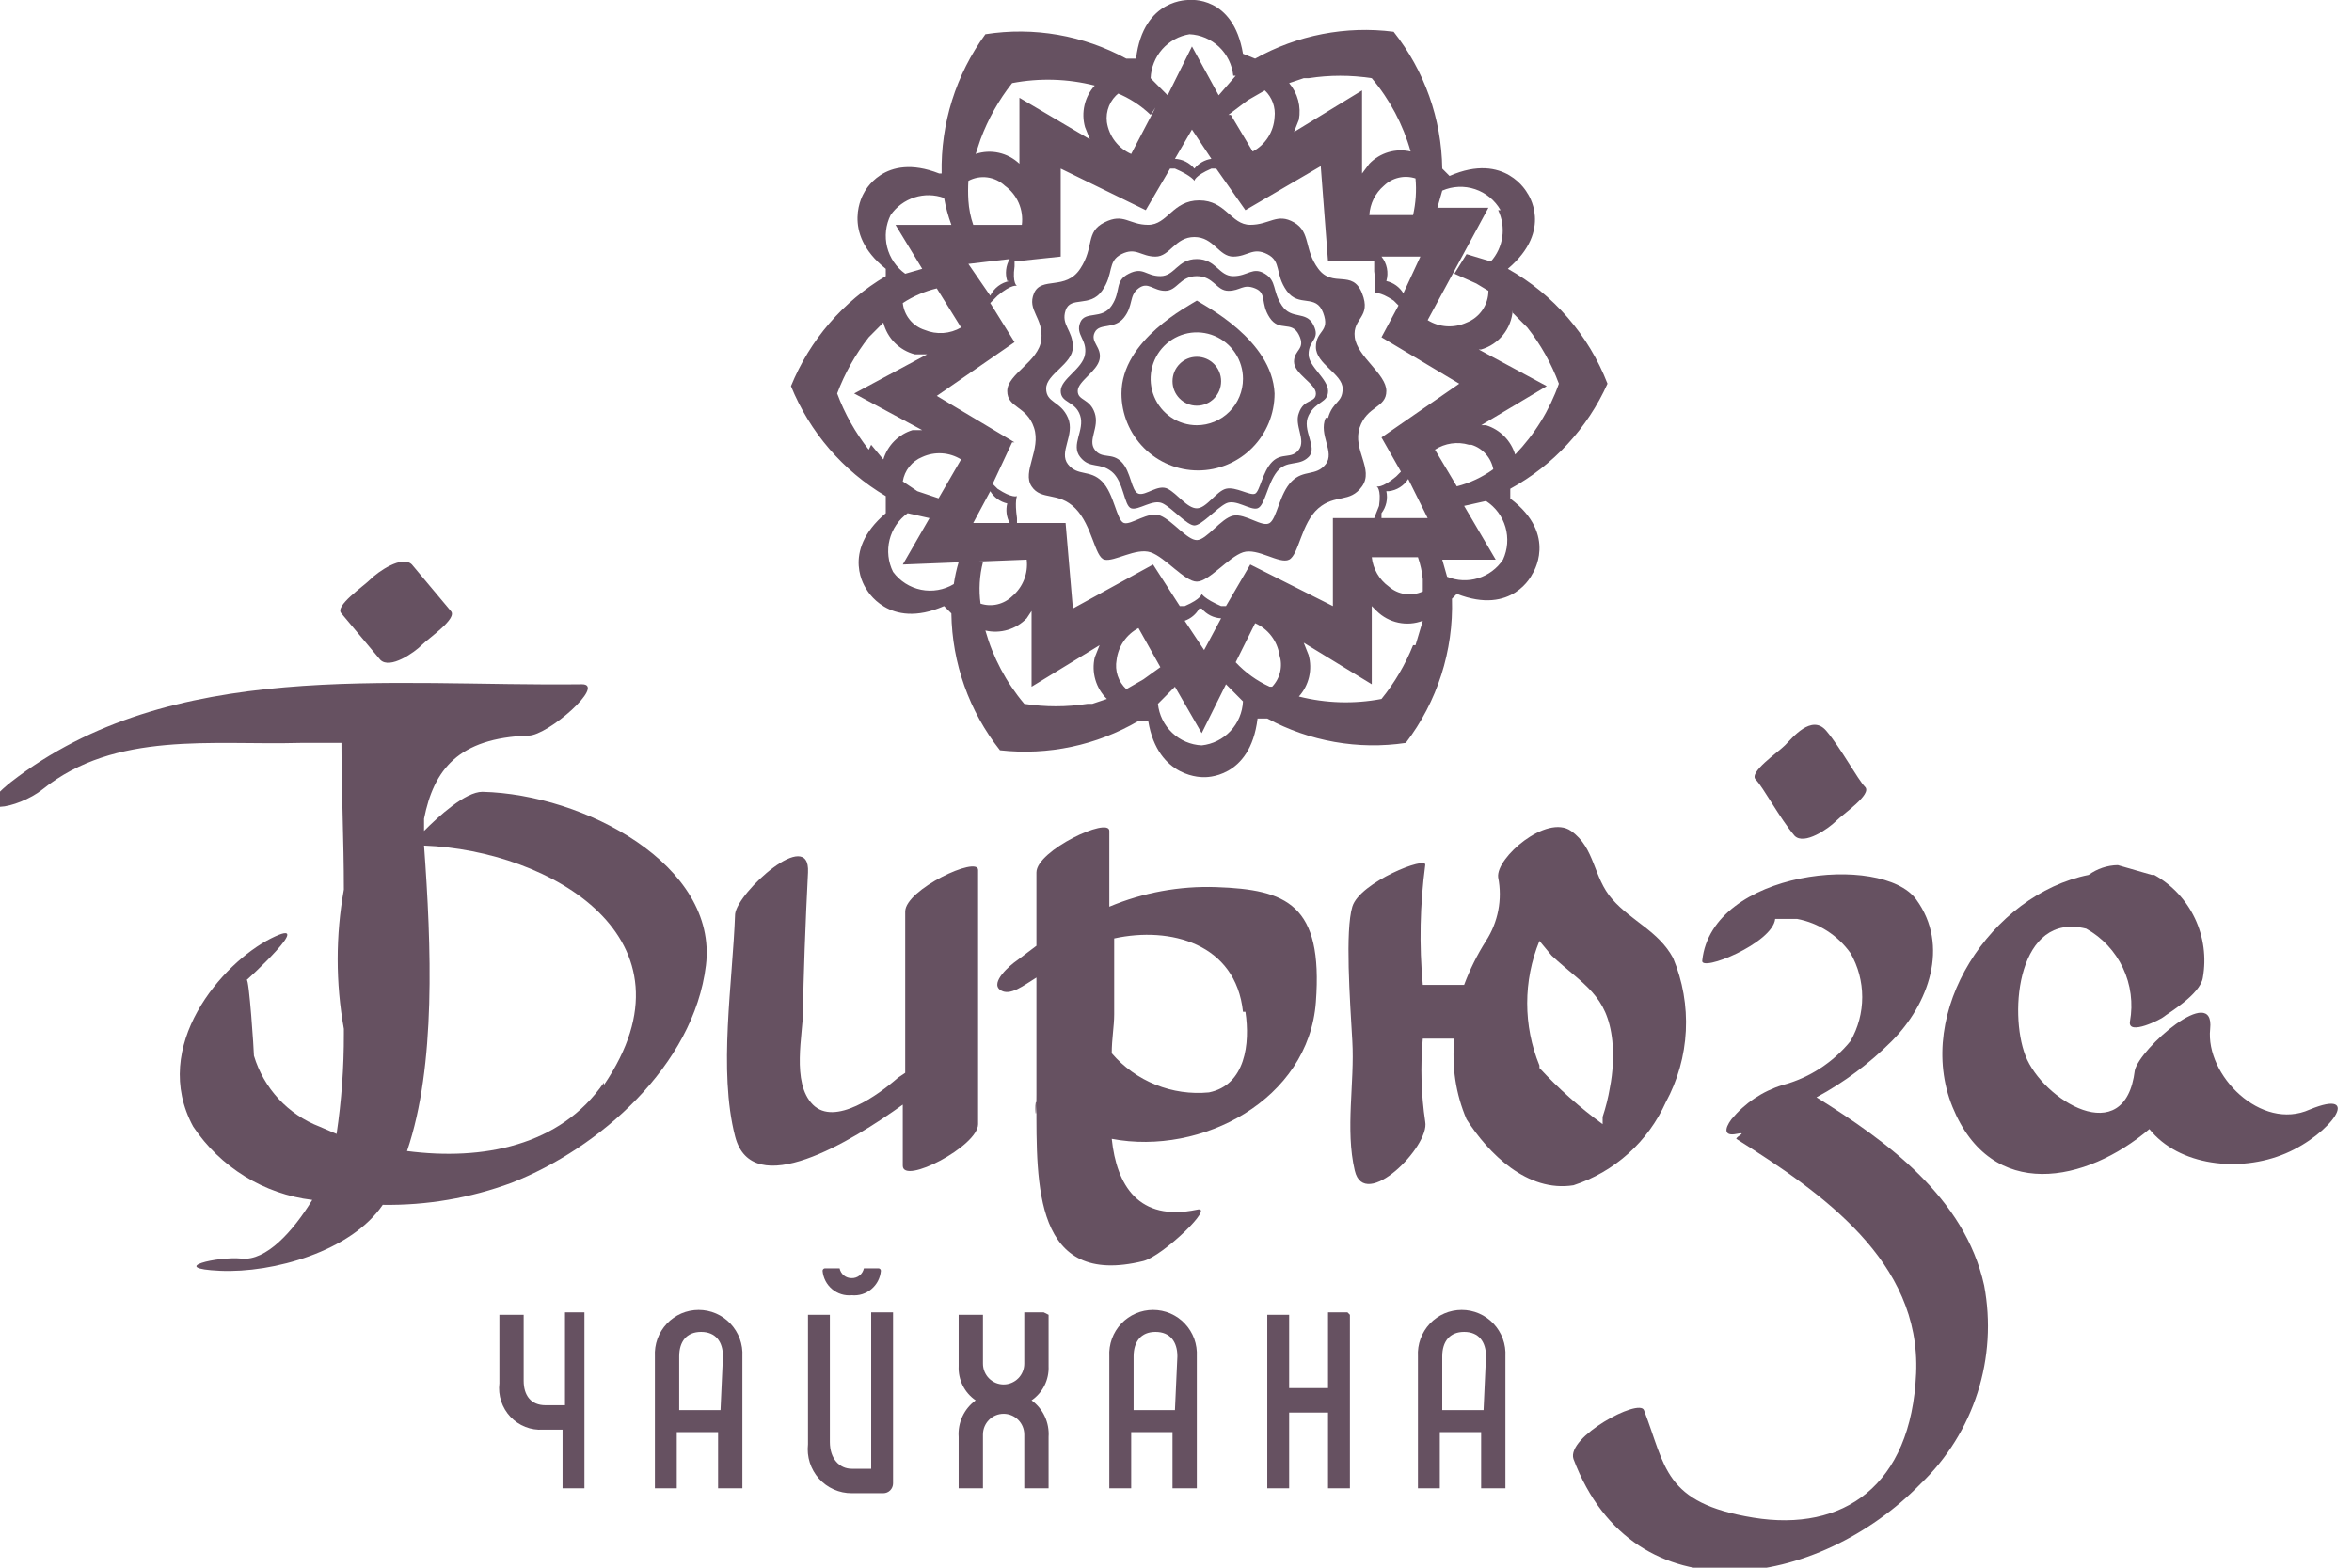
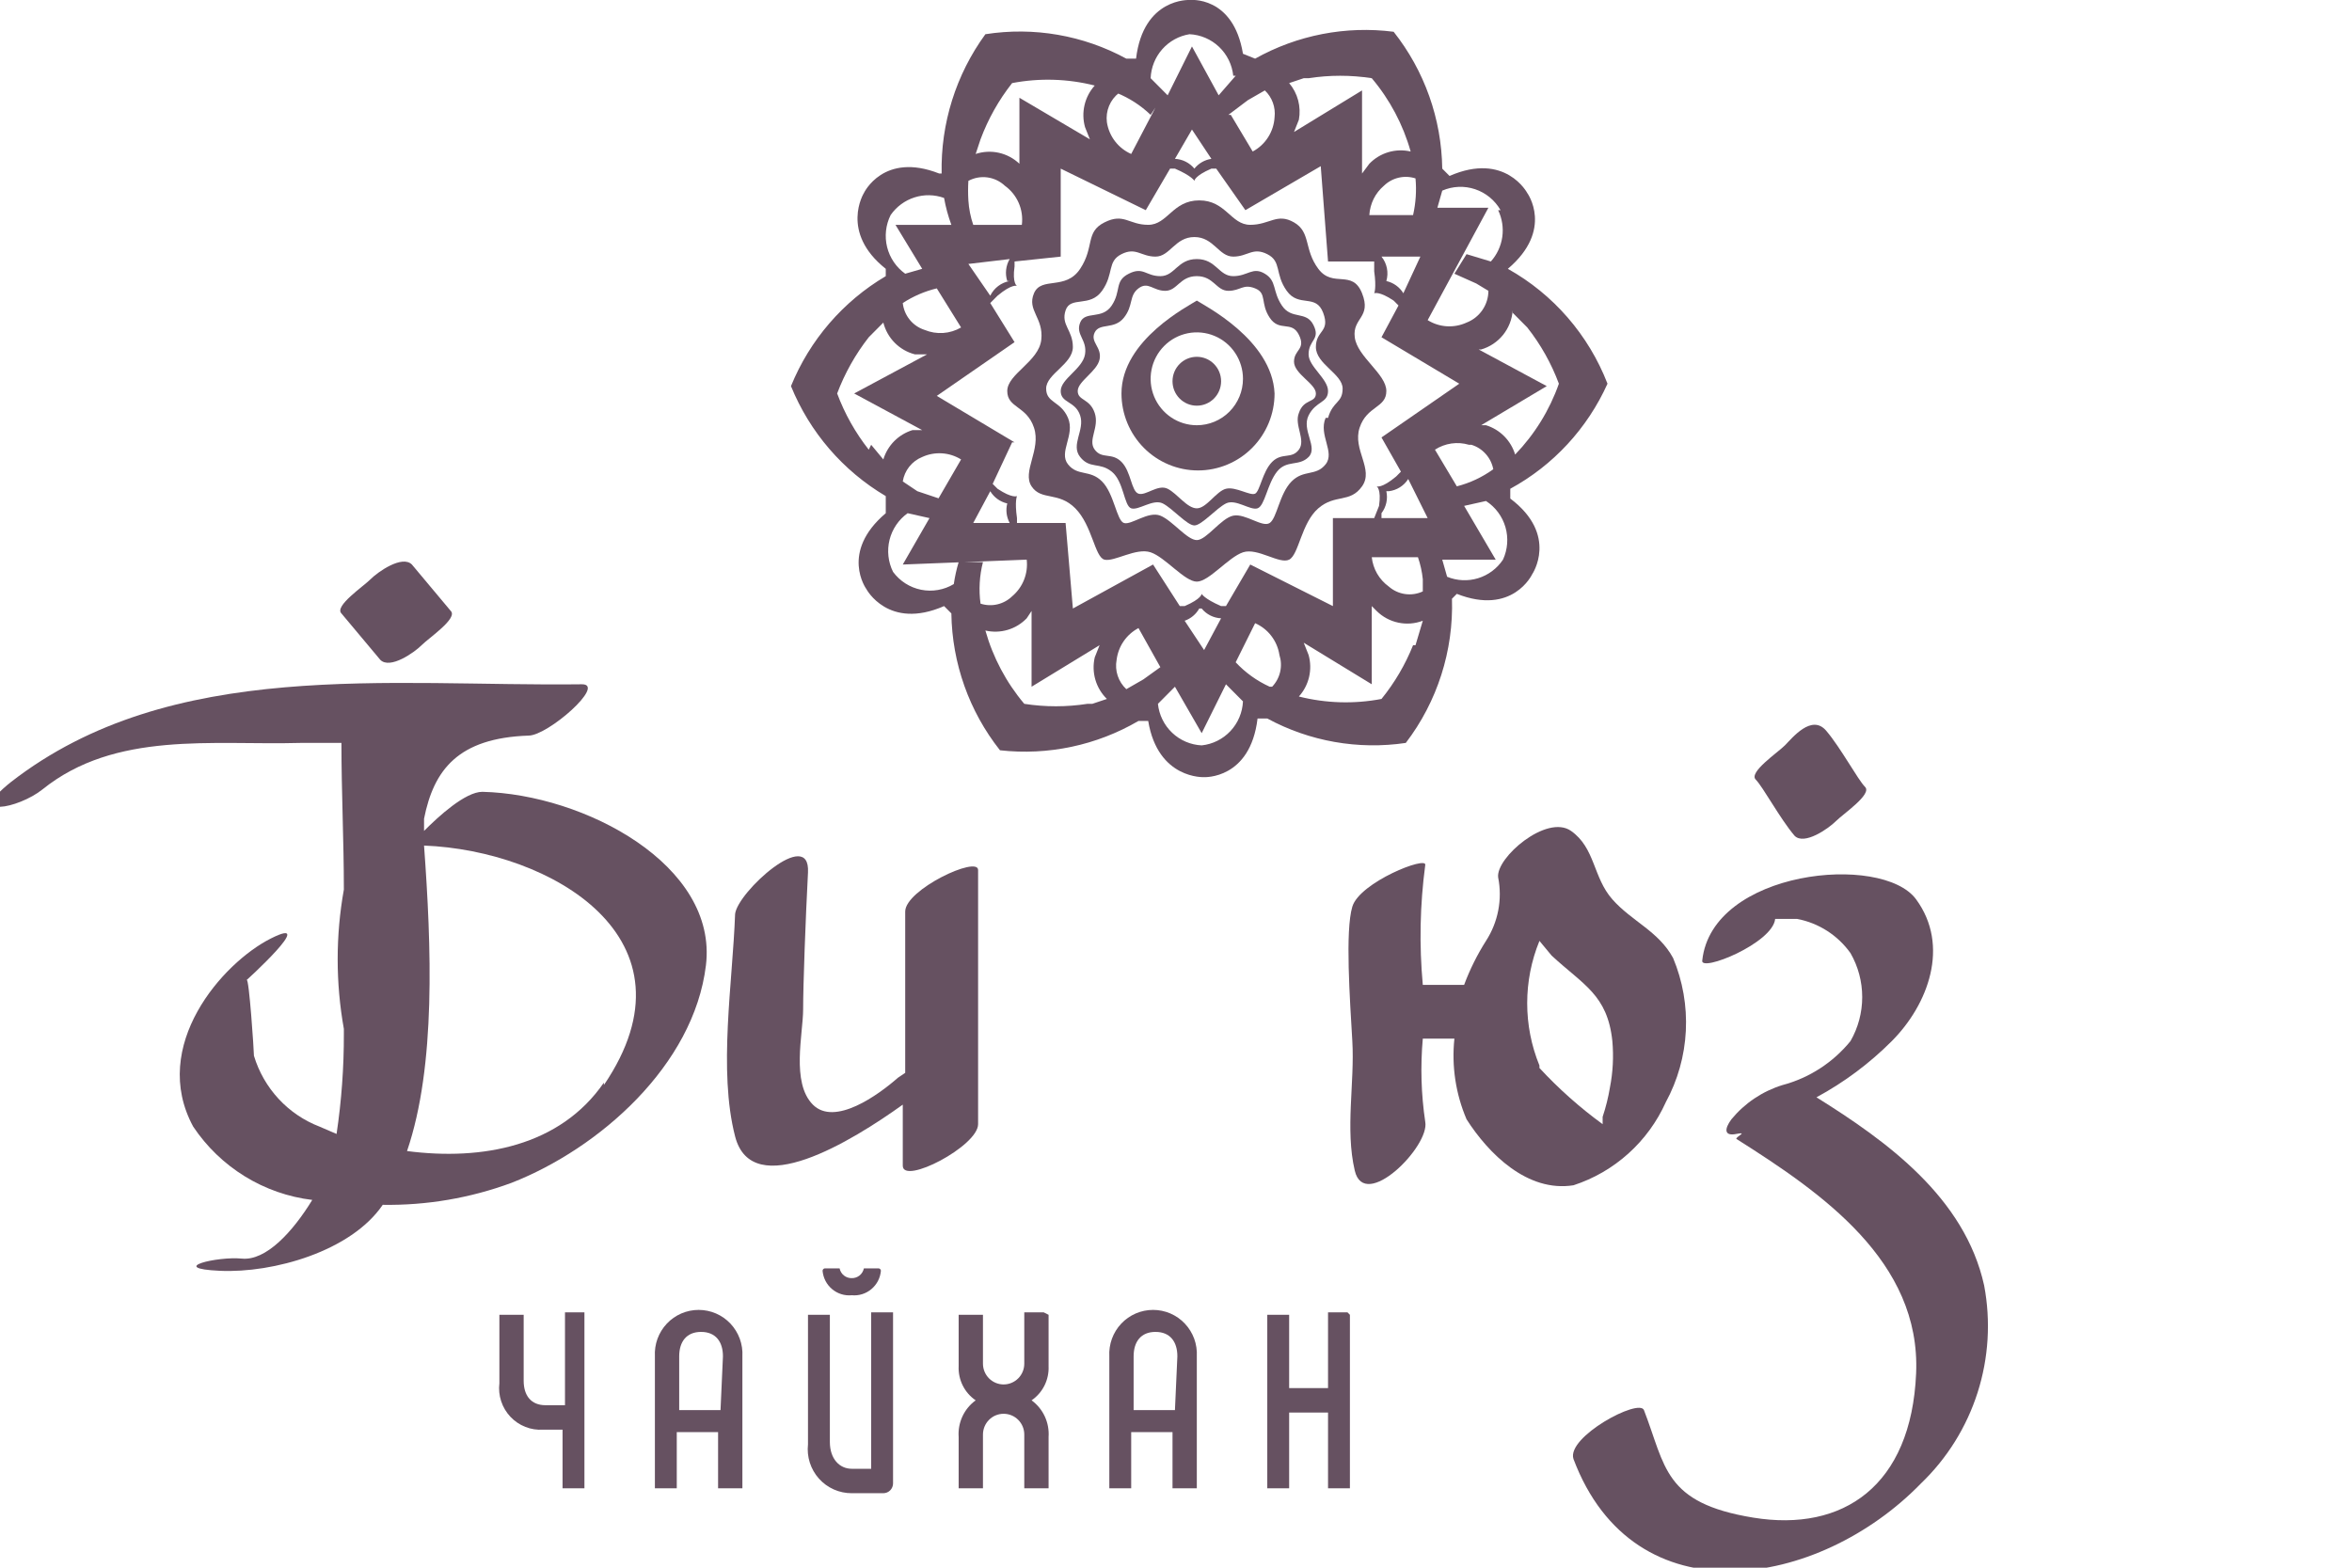
<svg xmlns="http://www.w3.org/2000/svg" width="120" height="80" viewBox="0 0 120 80" fill="none">
  <g clip-path="url(#clip0_226_423)">
    <path d="M29.818 66.97H28.826V71.709H27.834C27.09 71.709 26.718 71.21 26.718 70.462V67.095H25.479V70.587C25.441 70.896 25.473 71.21 25.57 71.506C25.667 71.802 25.828 72.073 26.041 72.299C26.254 72.525 26.514 72.701 26.803 72.815C27.091 72.929 27.401 72.977 27.71 72.956H28.702V75.949H29.818V67.095V66.97Z" fill="#665161" />
    <path d="M35.645 66.845C35.341 66.845 35.041 66.907 34.761 67.027C34.482 67.148 34.23 67.324 34.022 67.546C33.813 67.768 33.651 68.031 33.546 68.317C33.442 68.604 33.397 68.91 33.413 69.215V75.949H34.529V73.081H36.637V75.949H37.877V69.215C37.894 68.91 37.848 68.604 37.744 68.317C37.639 68.031 37.477 67.768 37.269 67.546C37.06 67.324 36.808 67.148 36.529 67.027C36.249 66.907 35.949 66.845 35.645 66.845ZM36.761 71.959H34.653V69.215C34.653 68.467 35.025 67.968 35.769 67.968C36.513 67.968 36.885 68.467 36.885 69.215L36.761 71.959Z" fill="#665161" />
    <path d="M45.564 66.97H44.448V74.952H43.456C42.836 74.952 42.34 74.453 42.34 73.58V67.095H41.224V73.704C41.189 74.02 41.221 74.338 41.317 74.64C41.414 74.942 41.572 75.22 41.783 75.456C41.994 75.691 42.252 75.879 42.541 76.007C42.829 76.135 43.141 76.201 43.456 76.199H45.068C45.199 76.199 45.325 76.146 45.418 76.053C45.511 75.959 45.564 75.832 45.564 75.7V67.095V66.97Z" fill="#665161" />
    <path d="M43.456 66.097C43.635 66.114 43.816 66.096 43.988 66.042C44.16 65.989 44.32 65.901 44.458 65.785C44.596 65.669 44.711 65.527 44.794 65.367C44.877 65.206 44.928 65.031 44.944 64.85C44.944 64.817 44.931 64.785 44.907 64.762C44.884 64.739 44.853 64.725 44.82 64.725H44.076C44.047 64.868 43.969 64.996 43.856 65.088C43.742 65.179 43.601 65.227 43.456 65.224C43.311 65.227 43.17 65.179 43.056 65.088C42.943 64.996 42.865 64.868 42.836 64.725H42.092C42.059 64.725 42.028 64.739 42.005 64.762C41.981 64.785 41.968 64.817 41.968 64.85C41.984 65.031 42.035 65.206 42.118 65.367C42.201 65.527 42.316 65.669 42.454 65.785C42.592 65.901 42.752 65.989 42.924 66.042C43.096 66.096 43.277 66.114 43.456 66.097Z" fill="#665161" />
    <path d="M53.251 66.97H52.259V69.589C52.259 69.87 52.148 70.14 51.95 70.339C51.752 70.537 51.484 70.649 51.205 70.649C50.925 70.649 50.657 70.537 50.46 70.339C50.262 70.14 50.151 69.87 50.151 69.589V67.095H48.911V69.714C48.895 70.055 48.966 70.395 49.118 70.701C49.27 71.007 49.498 71.268 49.779 71.46C49.488 71.671 49.255 71.954 49.103 72.282C48.952 72.609 48.885 72.97 48.911 73.33V75.949H50.151V73.206C50.151 72.924 50.262 72.655 50.46 72.456C50.657 72.257 50.925 72.146 51.205 72.146C51.484 72.146 51.752 72.257 51.95 72.456C52.148 72.655 52.259 72.924 52.259 73.206V75.949H53.499V73.33C53.524 72.97 53.458 72.609 53.306 72.282C53.154 71.954 52.922 71.671 52.631 71.46C52.912 71.268 53.139 71.007 53.291 70.701C53.443 70.395 53.515 70.055 53.499 69.714V67.095L53.251 66.97Z" fill="#665161" />
    <path d="M58.83 66.845C58.526 66.845 58.225 66.907 57.946 67.027C57.667 67.148 57.415 67.324 57.206 67.546C56.997 67.768 56.836 68.031 56.731 68.317C56.627 68.604 56.581 68.91 56.598 69.215V75.949H57.714V73.081H59.822V75.949H61.062V69.215C61.078 68.91 61.033 68.604 60.929 68.317C60.824 68.031 60.662 67.768 60.453 67.546C60.245 67.324 59.993 67.148 59.714 67.027C59.434 66.907 59.134 66.845 58.83 66.845ZM59.946 71.959H57.838V69.215C57.838 68.467 58.21 67.968 58.954 67.968C59.698 67.968 60.07 68.467 60.07 69.215L59.946 71.959Z" fill="#665161" />
    <path d="M68.749 66.97H67.757V70.836H65.773V67.095H64.657V75.949H65.773V72.083H67.757V75.949H68.873V67.095L68.749 66.97Z" fill="#665161" />
-     <path d="M74.576 66.845C74.272 66.845 73.971 66.907 73.692 67.027C73.413 67.148 73.161 67.324 72.952 67.546C72.743 67.768 72.582 68.031 72.477 68.317C72.372 68.604 72.327 68.91 72.344 69.215V75.949H73.46V73.081H75.568V75.949H76.807V69.215C76.824 68.91 76.779 68.604 76.674 68.317C76.57 68.031 76.408 67.768 76.199 67.546C75.99 67.324 75.739 67.148 75.459 67.027C75.18 66.907 74.879 66.845 74.576 66.845ZM75.692 71.959H73.584V69.215C73.584 68.467 73.956 67.968 74.7 67.968C75.444 67.968 75.816 68.467 75.816 69.215L75.692 71.959Z" fill="#665161" />
    <path d="M49.903 57.367C49.903 53.002 49.903 48.762 49.903 44.397C49.903 43.649 46.184 45.395 46.184 46.517C46.184 47.64 46.184 52.005 46.184 54.748L45.812 54.998C44.82 55.871 42.588 57.492 41.472 56.37C40.356 55.247 40.976 52.753 40.976 51.506C40.976 50.259 41.1 46.892 41.224 44.522C41.348 42.153 37.629 45.52 37.505 46.642C37.381 50.134 36.637 54.624 37.505 57.991C38.373 61.358 43.456 58.24 46.06 56.37C46.06 57.367 46.06 58.49 46.06 59.487C46.06 60.485 49.903 58.49 49.903 57.367Z" fill="#665161" />
-     <path d="M56.722 58.116C61.309 58.989 66.765 56.12 67.137 51.132C67.509 46.143 65.649 45.395 62.053 45.27C60.185 45.205 58.324 45.545 56.598 46.268V42.402C56.598 41.654 52.879 43.4 52.879 44.522C52.879 45.644 52.879 47.016 52.879 48.263L51.887 49.012C51.515 49.261 50.523 50.134 51.019 50.508C51.515 50.882 52.259 50.259 52.879 49.885C52.879 51.88 52.879 53.875 52.879 55.871C52.879 57.866 52.755 56.12 52.879 56.245C52.879 60.485 52.755 65.723 58.334 64.351C59.326 64.102 62.053 61.483 61.062 61.732C58.086 62.356 56.97 60.485 56.722 58.116ZM63.541 51.631C63.789 53.252 63.541 55.372 61.681 55.746C60.757 55.835 59.824 55.701 58.961 55.354C58.098 55.007 57.331 54.457 56.722 53.751C56.722 53.002 56.846 52.379 56.846 51.755V47.889C59.698 47.266 63.045 48.139 63.417 51.631H63.541Z" fill="#665161" />
    <path d="M84.99 56.245C85.598 55.126 85.948 53.883 86.012 52.609C86.076 51.335 85.854 50.062 85.362 48.887C84.618 47.515 83.254 47.016 82.263 45.894C81.271 44.771 81.395 43.275 80.155 42.402C78.915 41.529 76.311 43.774 76.436 44.771C76.659 45.892 76.436 47.056 75.816 48.014C75.367 48.721 74.993 49.474 74.7 50.259H72.592C72.405 48.224 72.446 46.174 72.716 44.148C72.84 43.649 69.368 45.021 68.996 46.268C68.624 47.515 68.873 51.007 68.996 53.127C69.121 55.247 68.624 57.617 69.121 59.737C69.616 61.857 72.964 58.49 72.716 57.242C72.507 55.839 72.466 54.416 72.592 53.002H74.204C74.056 54.405 74.27 55.822 74.824 57.118C75.939 58.864 77.923 60.859 80.279 60.485C81.315 60.148 82.269 59.596 83.08 58.866C83.891 58.136 84.542 57.243 84.99 56.245ZM78.543 54.374C77.71 52.337 77.71 50.051 78.543 48.014L79.163 48.762C80.775 50.259 82.015 50.758 82.263 53.127C82.334 53.919 82.292 54.717 82.139 55.497C82.055 56.005 81.93 56.505 81.767 56.993V57.367C80.602 56.518 79.523 55.558 78.543 54.499V54.374Z" fill="#665161" />
    <path d="M92.677 55.996C94.09 55.233 95.385 54.266 96.521 53.127C98.381 51.257 99.496 48.264 97.761 45.894C96.025 43.524 87.346 44.397 86.85 49.012C86.726 49.635 90.446 48.139 90.57 46.892H91.686C92.784 47.099 93.761 47.724 94.413 48.638C94.805 49.32 95.011 50.094 95.011 50.882C95.011 51.67 94.805 52.445 94.413 53.127C93.52 54.224 92.305 55.01 90.942 55.372C89.923 55.686 89.018 56.293 88.338 57.118C87.966 57.617 87.966 57.991 88.586 57.866C89.206 57.742 88.586 57.991 88.586 58.116C92.925 60.859 98.009 64.351 97.761 70.088C97.513 75.825 94.041 78.194 89.454 77.446C84.866 76.698 84.99 74.827 83.875 71.959C83.627 71.335 79.907 73.331 80.279 74.453C83.379 82.684 92.801 81.063 98.009 75.7C99.342 74.421 100.335 72.826 100.898 71.062C101.461 69.297 101.576 67.419 101.232 65.598C100.24 61.109 96.273 58.24 92.677 55.996Z" fill="#665161" />
    <path d="M91.561 42.651C92.057 43.15 93.297 42.277 93.669 41.903C94.041 41.529 95.529 40.531 95.157 40.157C94.785 39.783 93.917 38.162 93.173 37.289C92.429 36.416 91.438 37.663 91.066 38.037C90.694 38.411 89.206 39.409 89.578 39.783C89.95 40.157 90.818 41.779 91.561 42.651Z" fill="#665161" />
    <path d="M24.611 40.407C23.743 40.407 22.379 41.654 21.635 42.402V41.779C22.131 39.284 23.371 37.663 26.966 37.538C27.958 37.538 30.934 34.919 29.694 34.919C19.899 35.044 8.741 33.547 0.558 39.908C-1.798 41.779 0.93 41.28 2.17 40.282C5.889 37.289 10.848 38.037 15.312 37.912H17.42C17.42 40.407 17.544 42.901 17.544 45.395C17.123 47.746 17.123 50.153 17.544 52.504C17.544 52.628 17.544 52.628 17.544 52.753C17.549 54.465 17.424 56.174 17.172 57.866L16.304 57.492C15.508 57.186 14.793 56.701 14.213 56.074C13.633 55.447 13.203 54.695 12.956 53.876C12.956 53.626 12.708 49.885 12.584 50.009C12.46 50.134 16.304 46.642 13.824 47.889C11.344 49.136 7.625 53.377 9.857 57.492C10.543 58.518 11.44 59.383 12.489 60.029C13.537 60.675 14.711 61.086 15.932 61.233C14.94 62.855 13.576 64.351 12.336 64.227C11.097 64.102 8.493 64.725 11.22 64.85C13.948 64.975 17.916 63.852 19.527 61.483C21.768 61.518 23.995 61.138 26.098 60.361C30.562 58.615 35.397 54.374 36.017 49.261C36.637 44.148 29.818 40.531 24.611 40.407ZM30.81 55.247C28.578 58.49 24.611 59.238 20.767 58.739C22.255 54.374 22.007 48.264 21.635 43.15C28.082 43.4 35.893 47.889 30.81 55.372V55.247Z" fill="#665161" />
    <path d="M19.403 33.672C19.899 34.171 21.139 33.298 21.511 32.924C21.883 32.55 23.371 31.552 22.999 31.178L21.015 28.808C20.519 28.31 19.279 29.183 18.907 29.557C18.535 29.931 17.048 30.928 17.419 31.303L19.403 33.672Z" fill="#665161" />
-     <path d="M117.846 56.619C115.366 57.741 112.515 54.873 112.763 52.504C113.01 50.134 109.167 53.501 108.919 54.624C108.423 58.739 104.208 56.12 103.34 53.875C102.472 51.63 102.968 46.517 106.439 47.39C107.258 47.845 107.914 48.548 108.315 49.398C108.715 50.248 108.84 51.204 108.671 52.129C108.547 52.878 110.283 52.005 110.407 51.88C110.531 51.755 112.267 50.758 112.391 49.885C112.572 48.86 112.43 47.805 111.986 46.866C111.541 45.927 110.816 45.151 109.911 44.647H109.787L108.051 44.148C107.516 44.156 106.997 44.331 106.563 44.647C101.604 45.644 97.637 51.63 99.62 56.494C101.604 61.358 106.439 60.36 109.663 57.617C111.151 59.487 114.25 59.861 116.606 58.864C118.962 57.866 120.573 55.497 117.846 56.619Z" fill="#665161" />
    <path d="M82.015 19.58C81.05 17.09 79.253 15.017 76.931 13.718C79.287 11.723 77.923 9.852 77.923 9.852C77.923 9.852 76.807 7.732 73.956 8.979L73.584 8.605C73.549 6.065 72.677 3.609 71.104 1.621C68.663 1.308 66.187 1.789 64.037 2.993L63.417 2.744C62.921 -0.249 60.69 8.53795e-05 60.69 8.53795e-05C60.69 8.53795e-05 58.334 -0.125 57.962 2.993H57.466C55.27 1.797 52.743 1.359 50.275 1.746C48.774 3.804 47.989 6.303 48.043 8.855H47.919C45.068 7.732 44.076 9.852 44.076 9.852C44.076 9.852 42.836 11.848 45.192 13.718V14.092C43.012 15.38 41.313 17.351 40.356 19.704C41.313 22.058 43.012 24.029 45.192 25.317V26.189C42.836 28.185 44.2 30.056 44.2 30.056C44.2 30.056 45.316 32.176 48.167 30.929L48.539 31.303C48.575 33.843 49.447 36.299 51.019 38.287C53.473 38.562 55.95 38.037 58.086 36.79H58.582C59.078 39.783 61.434 39.658 61.434 39.658C61.434 39.658 63.789 39.783 64.161 36.665H64.657C66.818 37.835 69.296 38.272 71.724 37.912C73.332 35.808 74.164 33.207 74.08 30.554L74.328 30.305C77.179 31.427 78.171 29.307 78.171 29.307C78.171 29.307 79.535 27.312 77.055 25.441V24.942C79.246 23.748 80.988 21.864 82.015 19.58ZM72.096 32.924C71.699 33.915 71.156 34.84 70.484 35.668C69.087 35.934 67.648 35.892 66.269 35.543C66.524 35.261 66.703 34.918 66.79 34.547C66.876 34.176 66.868 33.789 66.765 33.423L66.517 32.799L69.988 34.919V30.929L70.236 31.178C70.54 31.479 70.924 31.686 71.342 31.774C71.759 31.863 72.193 31.829 72.592 31.677L72.22 32.924H72.096ZM55.482 35.917C54.414 36.083 53.327 36.083 52.259 35.917C51.339 34.827 50.662 33.551 50.275 32.176C50.65 32.263 51.041 32.252 51.41 32.143C51.78 32.034 52.115 31.83 52.383 31.552L52.631 31.178V35.044L56.102 32.924L55.854 33.547C55.767 33.925 55.778 34.318 55.887 34.69C55.996 35.061 56.198 35.398 56.474 35.668L55.73 35.917H55.482ZM44.324 22.947C43.641 22.081 43.097 21.113 42.712 20.079C43.101 19.046 43.645 18.078 44.324 17.21L45.068 16.462C45.167 16.853 45.369 17.21 45.652 17.495C45.936 17.78 46.291 17.984 46.68 18.083H47.3L43.58 20.079L47.051 21.949H46.556C46.204 22.056 45.885 22.249 45.625 22.51C45.366 22.771 45.174 23.093 45.068 23.446L44.448 22.698L44.324 22.947ZM50.027 7.109C50.413 6.074 50.956 5.106 51.639 4.24C53.036 3.973 54.475 4.016 55.854 4.365C55.6 4.647 55.42 4.99 55.334 5.36C55.247 5.731 55.255 6.118 55.358 6.485L55.606 7.109L52.011 4.989V8.356C51.718 8.078 51.356 7.885 50.963 7.797C50.571 7.709 50.161 7.73 49.779 7.857L50.027 7.109ZM66.765 3.991C67.833 3.825 68.92 3.825 69.988 3.991C70.909 5.081 71.585 6.357 71.972 7.732C71.597 7.644 71.206 7.656 70.837 7.765C70.467 7.874 70.132 8.078 69.864 8.356L69.492 8.855V4.614L66.021 6.735L66.269 6.111C66.33 5.782 66.317 5.443 66.232 5.119C66.146 4.795 65.989 4.495 65.773 4.24L66.517 3.991H66.765ZM77.179 15.963L77.923 16.711C78.606 17.577 79.15 18.545 79.535 19.58C79.058 20.933 78.297 22.166 77.303 23.196C77.197 22.843 77.005 22.522 76.746 22.261C76.486 22 76.167 21.807 75.816 21.7H75.568L78.915 19.704L75.444 17.834H75.568C76.007 17.707 76.397 17.448 76.686 17.091C76.974 16.734 77.146 16.297 77.179 15.838V15.963ZM72.344 28.434C72.469 28.798 72.553 29.174 72.592 29.557C72.592 29.681 72.592 29.931 72.592 30.18C72.31 30.312 71.996 30.358 71.688 30.314C71.379 30.27 71.091 30.137 70.856 29.931C70.615 29.757 70.413 29.534 70.263 29.276C70.114 29.018 70.02 28.731 69.988 28.434H72.344ZM64.781 35.044C64.126 34.747 63.537 34.324 63.045 33.797L64.037 31.802C64.363 31.945 64.648 32.168 64.864 32.452C65.081 32.735 65.223 33.069 65.277 33.423C65.366 33.702 65.379 34 65.314 34.285C65.248 34.571 65.107 34.833 64.905 35.044H64.781ZM58.334 34.67L57.466 35.169C57.264 34.982 57.112 34.747 57.025 34.485C56.938 34.223 56.919 33.944 56.97 33.672C57.012 33.331 57.135 33.006 57.329 32.723C57.524 32.441 57.783 32.21 58.086 32.051L59.202 34.046L58.334 34.67ZM56.97 4.739C57.614 4.999 58.204 5.38 58.706 5.862L58.954 5.487L57.714 7.857C57.388 7.714 57.104 7.49 56.887 7.207C56.67 6.923 56.528 6.589 56.474 6.236C56.438 5.953 56.476 5.667 56.585 5.404C56.694 5.141 56.869 4.912 57.094 4.739H56.97ZM70.608 9.478C70.818 9.275 71.079 9.133 71.363 9.067C71.647 9.001 71.943 9.014 72.22 9.104C72.277 9.73 72.235 10.362 72.096 10.975H69.864C69.881 10.688 69.956 10.407 70.083 10.149C70.211 9.892 70.39 9.664 70.608 9.478ZM70.484 13.095H72.468L71.6 14.966C71.505 14.808 71.378 14.672 71.229 14.565C71.08 14.458 70.911 14.382 70.732 14.342C70.794 14.129 70.804 13.905 70.761 13.688C70.718 13.47 70.623 13.267 70.484 13.095ZM60.938 8.605C60.816 8.457 60.665 8.336 60.494 8.25C60.324 8.164 60.137 8.115 59.946 8.106L60.814 6.61L61.806 8.106C61.464 8.156 61.154 8.334 60.938 8.605ZM51.515 14.342C51.303 14.379 51.102 14.466 50.93 14.596C50.757 14.726 50.618 14.896 50.523 15.09L49.407 13.469L51.515 13.22C51.416 13.387 51.354 13.574 51.333 13.767C51.311 13.961 51.331 14.157 51.391 14.342H51.515ZM51.639 26.688H49.655L50.523 25.067C50.619 25.224 50.745 25.361 50.894 25.468C51.043 25.575 51.212 25.651 51.391 25.691C51.305 26.027 51.349 26.384 51.515 26.688H51.639ZM61.31 31.053C61.431 31.202 61.582 31.323 61.753 31.409C61.924 31.495 62.111 31.544 62.301 31.552L61.434 33.173L60.442 31.677C60.757 31.567 61.022 31.346 61.186 31.053H61.31ZM70.856 25.067C71.057 25.044 71.251 24.976 71.422 24.868C71.594 24.76 71.739 24.615 71.848 24.444L72.84 26.439H70.484V26.189C70.604 26.032 70.688 25.849 70.731 25.656C70.774 25.462 70.774 25.261 70.732 25.067H70.856ZM71.476 24.069L71.228 24.319C70.484 24.942 70.236 24.818 70.236 24.818C70.236 24.818 70.484 24.942 70.36 25.815L70.112 26.439H68.005V30.929L63.789 28.808L62.549 30.929H62.301C61.434 30.554 61.31 30.305 61.31 30.305C61.31 30.305 61.31 30.554 60.442 30.929H60.194L58.83 28.808L54.739 31.053L54.367 26.688H51.887V26.439C51.763 25.566 51.887 25.317 51.887 25.317C51.887 25.317 51.639 25.441 50.895 24.942L50.647 24.693L51.639 22.573H51.763L47.795 20.203L51.763 17.46L50.523 15.464L50.895 15.09C51.639 14.467 51.887 14.591 51.887 14.591C51.887 14.591 51.639 14.467 51.763 13.594V13.344L54.118 13.095V8.605L58.458 10.725L59.698 8.605H59.946C60.814 8.979 60.938 9.229 60.938 9.229C60.938 9.229 60.938 8.979 61.806 8.605H62.053L63.541 10.725L67.385 8.48L67.757 13.344H70.112V13.843C70.236 14.716 70.112 14.966 70.112 14.966C70.112 14.966 70.36 14.841 71.104 15.34L71.352 15.589L70.484 17.21L74.452 19.58L70.484 22.323L71.476 24.069ZM47.795 14.716L49.035 16.711C48.755 16.874 48.442 16.97 48.12 16.992C47.797 17.013 47.474 16.96 47.175 16.836C46.877 16.741 46.613 16.561 46.415 16.317C46.217 16.074 46.093 15.777 46.06 15.464C46.592 15.117 47.179 14.864 47.795 14.716ZM75.072 22.698C75.353 22.783 75.606 22.945 75.802 23.165C75.999 23.384 76.132 23.654 76.188 23.945C75.628 24.351 74.997 24.648 74.328 24.818L73.212 22.947C73.466 22.783 73.753 22.675 74.053 22.632C74.352 22.589 74.657 22.611 74.948 22.698H75.072ZM62.673 5.862L63.665 5.113L64.533 4.614C64.717 4.788 64.857 5.003 64.943 5.241C65.029 5.479 65.059 5.734 65.029 5.986C65.007 6.349 64.894 6.7 64.698 7.006C64.503 7.312 64.232 7.562 63.913 7.732L62.797 5.862H62.673ZM49.655 11.474C49.517 11.071 49.434 10.652 49.407 10.226C49.387 9.894 49.387 9.561 49.407 9.229C49.704 9.07 50.043 9.008 50.377 9.053C50.71 9.098 51.022 9.247 51.267 9.478C51.578 9.701 51.822 10.004 51.975 10.355C52.128 10.707 52.183 11.093 52.135 11.474H49.655ZM47.919 25.441L46.804 25.067L46.06 24.568C46.104 24.292 46.218 24.032 46.392 23.813C46.566 23.595 46.793 23.425 47.051 23.321C47.367 23.176 47.713 23.112 48.059 23.134C48.405 23.155 48.74 23.263 49.035 23.446L47.3 26.439L47.919 25.441ZM76.436 10.725C76.639 11.149 76.713 11.625 76.647 12.092C76.58 12.558 76.377 12.994 76.064 13.344L74.824 12.97L74.204 13.968L75.32 14.467L75.939 14.841C75.938 15.193 75.83 15.536 75.631 15.825C75.432 16.114 75.15 16.336 74.824 16.462C74.508 16.607 74.162 16.671 73.816 16.65C73.47 16.628 73.135 16.521 72.84 16.337L75.939 10.601H73.336L73.584 9.728C74.115 9.497 74.712 9.472 75.261 9.656C75.809 9.84 76.272 10.22 76.559 10.725H76.436ZM60.69 1.746C61.252 1.773 61.786 2.001 62.196 2.39C62.605 2.779 62.863 3.303 62.921 3.866H63.045L62.177 4.864L60.814 2.37L59.574 4.864L58.706 3.991C58.728 3.444 58.937 2.921 59.299 2.512C59.661 2.103 60.152 1.832 60.69 1.746ZM45.44 10.975C45.736 10.548 46.164 10.232 46.657 10.074C47.15 9.916 47.681 9.926 48.167 10.102C48.25 10.569 48.374 11.028 48.539 11.474H45.688L47.051 13.718L46.184 13.968C45.725 13.64 45.398 13.159 45.261 12.61C45.125 12.061 45.188 11.481 45.44 10.975ZM45.564 29.183C45.312 28.677 45.249 28.097 45.385 27.548C45.522 26.999 45.849 26.517 46.308 26.189L47.423 26.439L46.06 28.808L52.383 28.559C52.423 28.909 52.376 29.262 52.246 29.589C52.116 29.916 51.907 30.204 51.639 30.43C51.429 30.633 51.168 30.775 50.884 30.841C50.601 30.907 50.304 30.894 50.027 30.804C49.931 30.096 49.973 29.376 50.151 28.684H48.911C48.801 29.051 48.719 29.426 48.663 29.806C48.162 30.107 47.567 30.21 46.994 30.095C46.421 29.98 45.912 29.655 45.564 29.183ZM61.31 38.037C60.747 38.01 60.213 37.782 59.803 37.393C59.394 37.004 59.136 36.48 59.078 35.917L59.946 35.044L61.31 37.414L62.549 34.919L63.417 35.792C63.391 36.358 63.163 36.896 62.777 37.307C62.39 37.719 61.87 37.978 61.31 38.037ZM76.683 28.559C76.381 29.013 75.932 29.348 75.412 29.507C74.893 29.666 74.334 29.64 73.832 29.432L73.584 28.559H76.311L74.7 25.815L75.816 25.566C76.296 25.875 76.648 26.348 76.808 26.899C76.967 27.449 76.923 28.039 76.683 28.559Z" fill="#665161" />
    <path d="M69.12 17.21C68.996 16.212 69.988 16.212 69.492 14.965C68.996 13.718 68.005 14.716 67.261 13.718C66.517 12.721 66.889 11.848 66.021 11.349C65.153 10.85 64.781 11.473 63.789 11.473C62.797 11.473 62.549 10.226 61.185 10.226C59.822 10.226 59.574 11.473 58.582 11.473C57.59 11.473 57.342 10.85 56.35 11.349C55.358 11.848 55.854 12.596 55.11 13.718C54.367 14.841 53.127 14.092 52.755 14.965C52.383 15.838 53.251 16.212 53.127 17.335C53.003 18.457 51.391 19.081 51.391 19.954C51.391 20.827 52.383 20.702 52.755 21.825C53.127 22.947 52.135 24.069 52.631 24.818C53.127 25.566 53.995 25.067 54.862 25.94C55.73 26.813 55.854 28.434 56.35 28.559C56.846 28.684 57.962 27.935 58.706 28.185C59.45 28.434 60.442 29.681 61.062 29.681C61.681 29.681 62.673 28.434 63.417 28.185C64.161 27.935 65.277 28.808 65.773 28.559C66.269 28.309 66.393 26.688 67.261 25.94C68.129 25.192 68.873 25.691 69.492 24.818C70.112 23.945 68.996 22.947 69.368 21.825C69.74 20.702 70.732 20.827 70.732 19.954C70.732 19.081 69.244 18.208 69.12 17.21ZM67.633 21.326C67.261 22.199 68.129 23.072 67.633 23.695C67.137 24.319 66.517 23.945 65.897 24.568C65.277 25.192 65.153 26.439 64.781 26.688C64.409 26.938 63.541 26.189 62.921 26.314C62.301 26.439 61.557 27.561 61.062 27.561C60.566 27.561 59.822 26.564 59.202 26.314C58.582 26.065 57.714 26.813 57.342 26.688C56.97 26.564 56.846 25.192 56.226 24.568C55.606 23.945 54.986 24.319 54.49 23.695C53.995 23.072 54.862 22.199 54.49 21.326C54.118 20.453 53.375 20.577 53.375 19.829C53.375 19.081 54.738 18.582 54.738 17.709C54.738 16.836 54.118 16.587 54.367 15.838C54.614 15.09 55.606 15.714 56.226 14.841C56.846 13.968 56.474 13.344 57.218 12.97C57.962 12.596 58.21 13.095 58.954 13.095C59.698 13.095 59.946 12.097 60.938 12.097C61.929 12.097 62.177 13.095 62.921 13.095C63.665 13.095 63.913 12.596 64.657 12.97C65.401 13.344 65.029 13.968 65.649 14.841C66.269 15.714 67.137 14.965 67.509 15.963C67.881 16.961 67.137 16.836 67.137 17.709C67.137 18.582 68.501 19.081 68.501 19.829C68.501 20.577 68.005 20.453 67.757 21.326H67.633Z" fill="#665161" />
    <path d="M66.765 18.083C66.765 17.335 67.385 17.335 67.013 16.587C66.641 15.838 65.897 16.337 65.401 15.589C64.905 14.841 65.153 14.342 64.533 13.968C63.913 13.594 63.665 14.092 62.921 14.092C62.177 14.092 62.053 13.22 61.062 13.22C60.07 13.22 59.946 14.092 59.202 14.092C58.458 14.092 58.334 13.594 57.59 13.968C56.846 14.342 57.218 14.841 56.722 15.589C56.226 16.337 55.358 15.838 55.11 16.462C54.862 17.085 55.482 17.335 55.358 18.083C55.234 18.831 54.118 19.33 54.118 19.954C54.118 20.578 54.862 20.453 55.11 21.201C55.358 21.949 54.614 22.698 55.11 23.321C55.606 23.945 56.102 23.57 56.722 24.069C57.342 24.568 57.342 25.815 57.714 25.94C58.086 26.065 58.83 25.441 59.326 25.691C59.822 25.94 60.566 26.813 60.938 26.813C61.309 26.813 62.053 25.94 62.549 25.691C63.045 25.441 63.789 26.065 64.161 25.94C64.533 25.815 64.657 24.693 65.153 24.069C65.649 23.446 66.269 23.82 66.765 23.321C67.261 22.822 66.393 21.949 66.765 21.201C67.137 20.453 67.757 20.578 67.757 19.954C67.757 19.33 66.765 18.707 66.765 18.083ZM66.269 21.076C66.021 21.7 66.641 22.448 66.269 22.947C65.897 23.446 65.401 23.072 64.905 23.57C64.409 24.069 64.285 25.067 64.037 25.192C63.789 25.317 63.045 24.818 62.549 24.942C62.053 25.067 61.557 25.94 61.062 25.94C60.566 25.94 60.07 25.192 59.574 24.942C59.078 24.693 58.458 25.317 58.086 25.192C57.714 25.067 57.714 24.069 57.218 23.57C56.722 23.072 56.226 23.446 55.854 22.947C55.482 22.448 56.102 21.825 55.854 21.076C55.606 20.328 54.986 20.453 54.986 19.954C54.986 19.455 55.978 18.956 56.102 18.333C56.226 17.709 55.606 17.46 55.854 16.961C56.102 16.462 56.846 16.836 57.342 16.213C57.838 15.589 57.59 15.09 58.086 14.716C58.582 14.342 58.83 14.841 59.45 14.841C60.07 14.841 60.194 14.092 61.062 14.092C61.929 14.092 62.053 14.841 62.673 14.841C63.293 14.841 63.417 14.467 64.037 14.716C64.657 14.965 64.285 15.464 64.781 16.213C65.277 16.961 65.897 16.337 66.269 17.085C66.641 17.834 66.021 17.834 66.021 18.457C66.021 19.081 67.137 19.58 67.137 20.079C67.137 20.578 66.517 20.328 66.269 21.076Z" fill="#665161" />
    <path d="M61.062 15.339C60.69 15.589 57.218 17.335 57.218 20.078C57.218 21.12 57.63 22.12 58.362 22.856C59.095 23.593 60.088 24.007 61.124 24.007C62.16 24.007 63.153 23.593 63.885 22.856C64.618 22.12 65.029 21.12 65.029 20.078C64.905 17.335 61.434 15.589 61.062 15.339ZM61.062 21.7C60.596 21.7 60.14 21.561 59.753 21.3C59.366 21.04 59.064 20.67 58.885 20.237C58.707 19.804 58.66 19.328 58.751 18.868C58.842 18.408 59.067 17.986 59.396 17.655C59.725 17.323 60.145 17.098 60.602 17.006C61.059 16.915 61.533 16.962 61.963 17.141C62.394 17.32 62.762 17.624 63.02 18.014C63.279 18.404 63.417 18.862 63.417 19.33C63.417 19.959 63.169 20.561 62.727 21.006C62.286 21.45 61.687 21.7 61.062 21.7Z" fill="#665161" />
    <path d="M61.062 20.702C61.746 20.702 62.301 20.144 62.301 19.455C62.301 18.766 61.746 18.208 61.062 18.208C60.377 18.208 59.822 18.766 59.822 19.455C59.822 20.144 60.377 20.702 61.062 20.702Z" fill="#665161" />
  </g>
  <defs>
    <clipPath id="clip0_226_423">
      <rect width="119.551" height="80" fill="white" />
    </clipPath>
  </defs>
</svg>